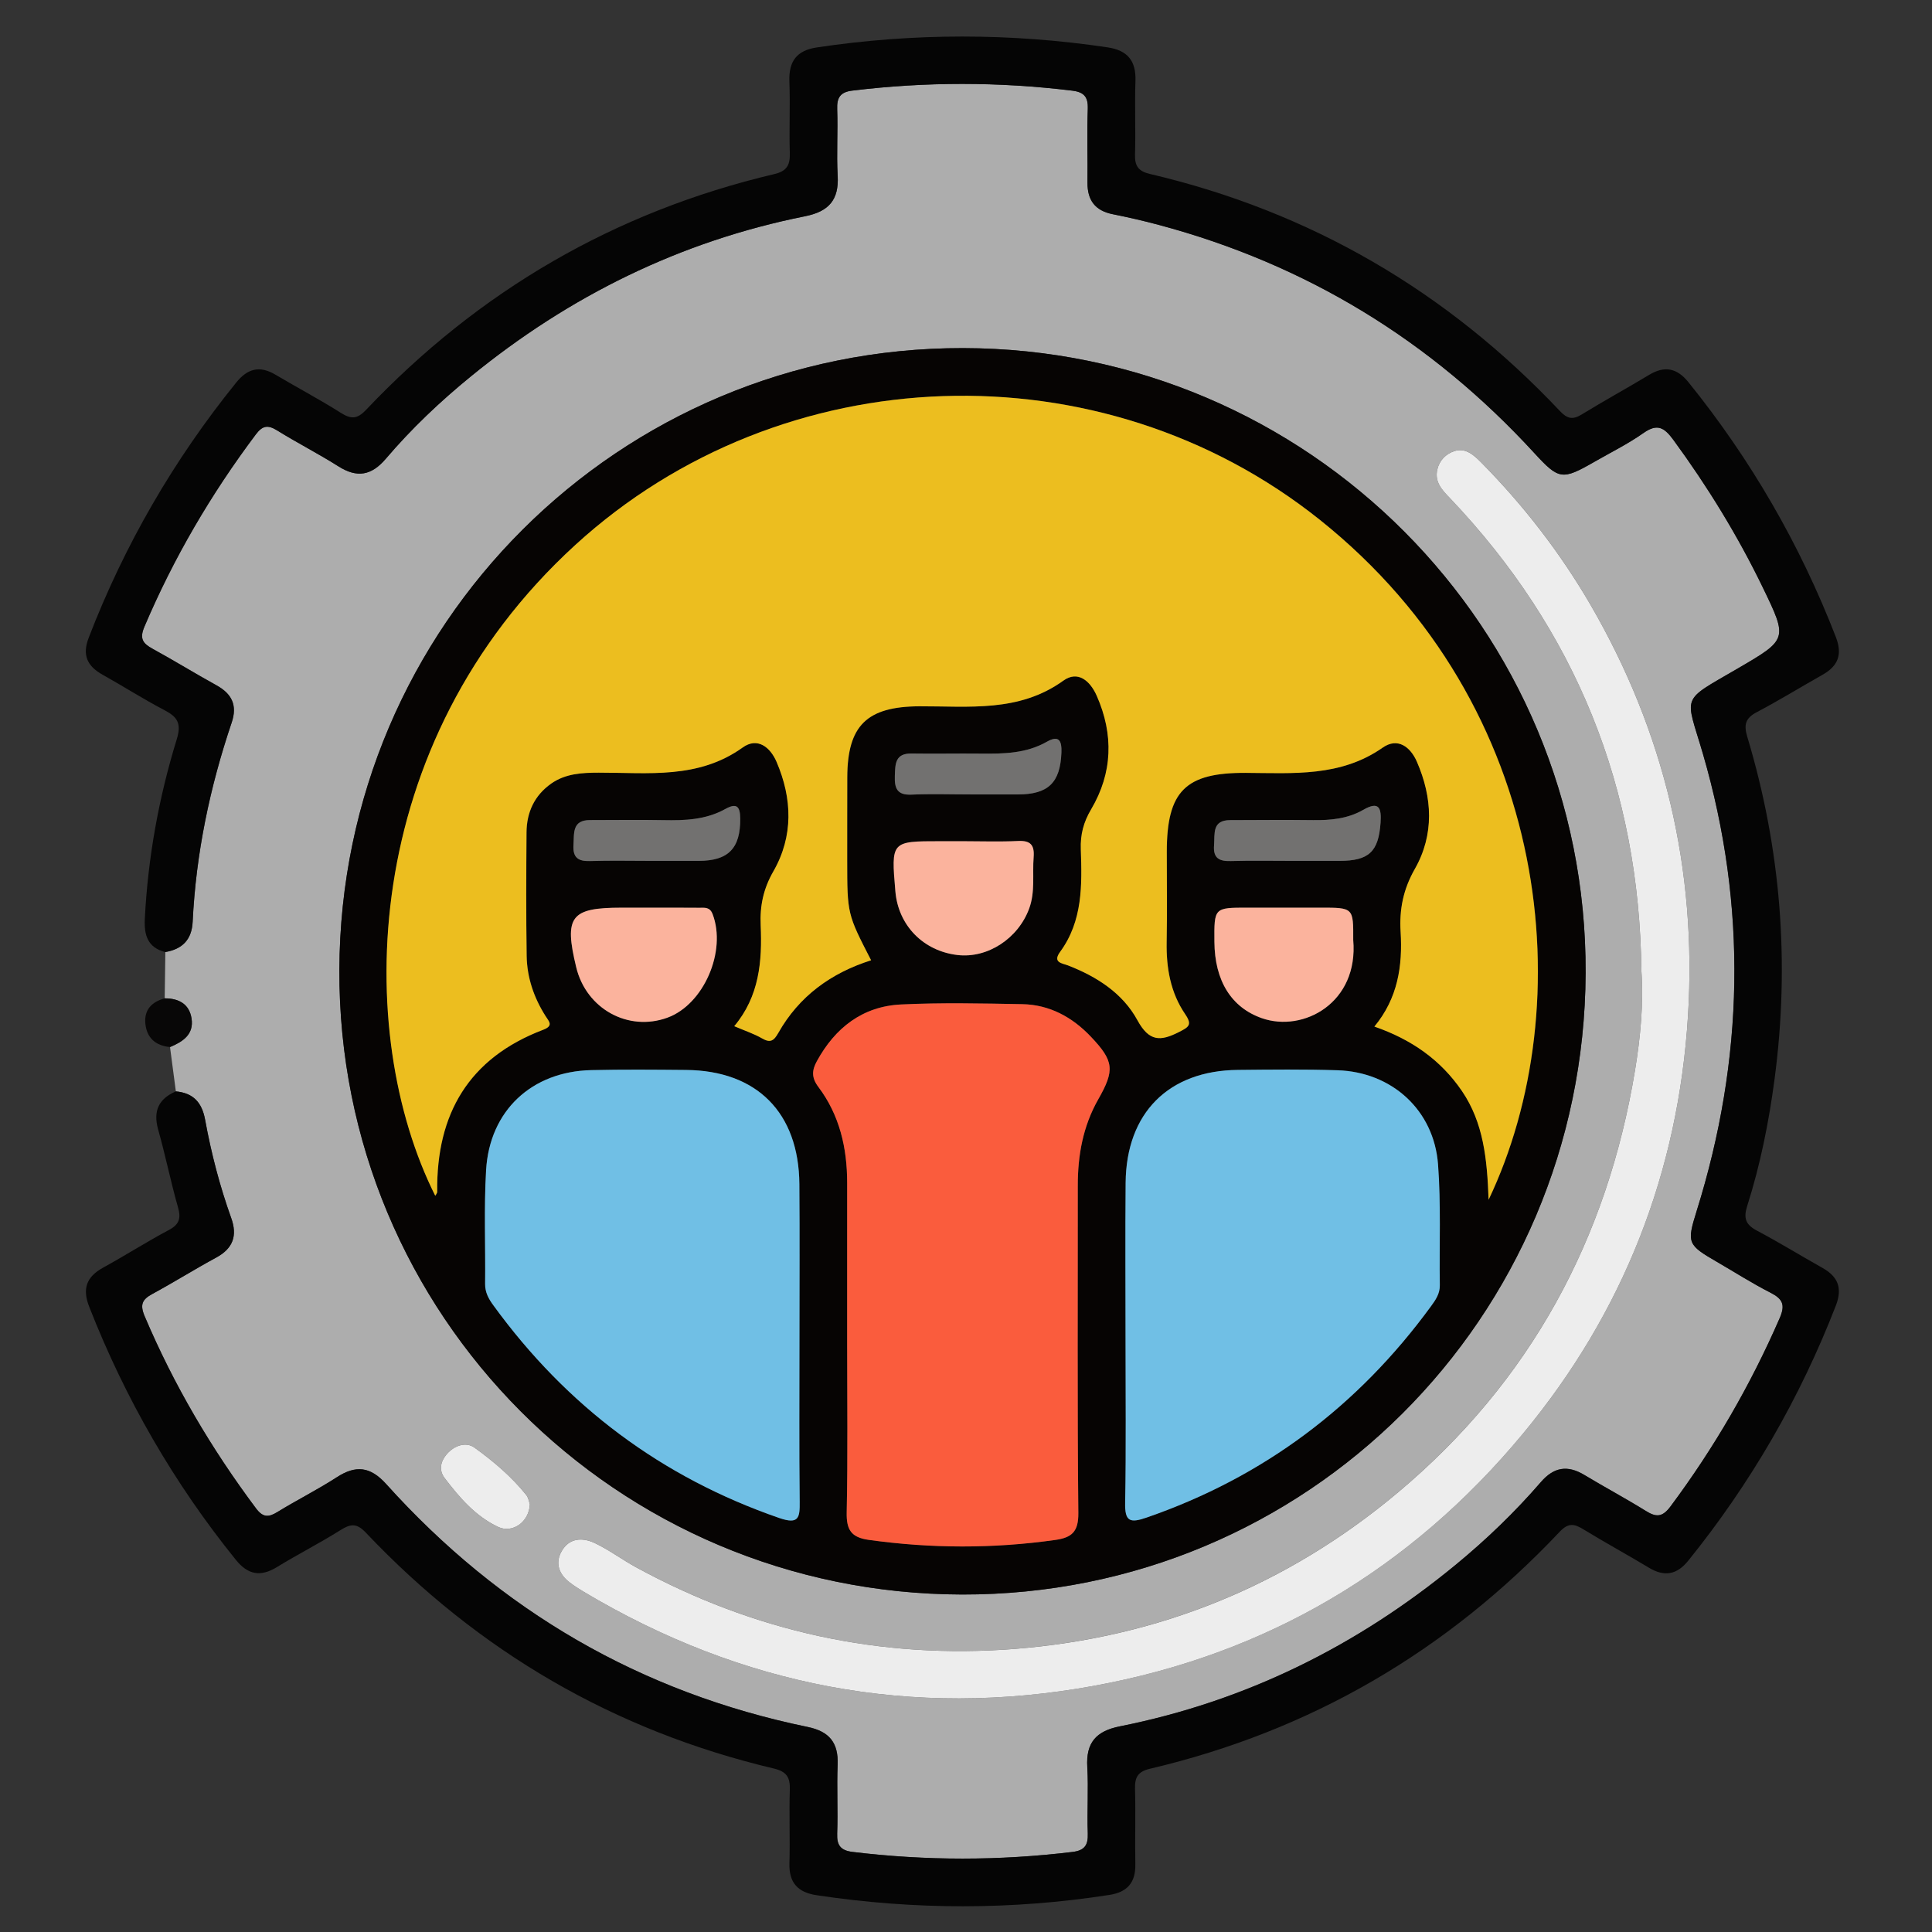
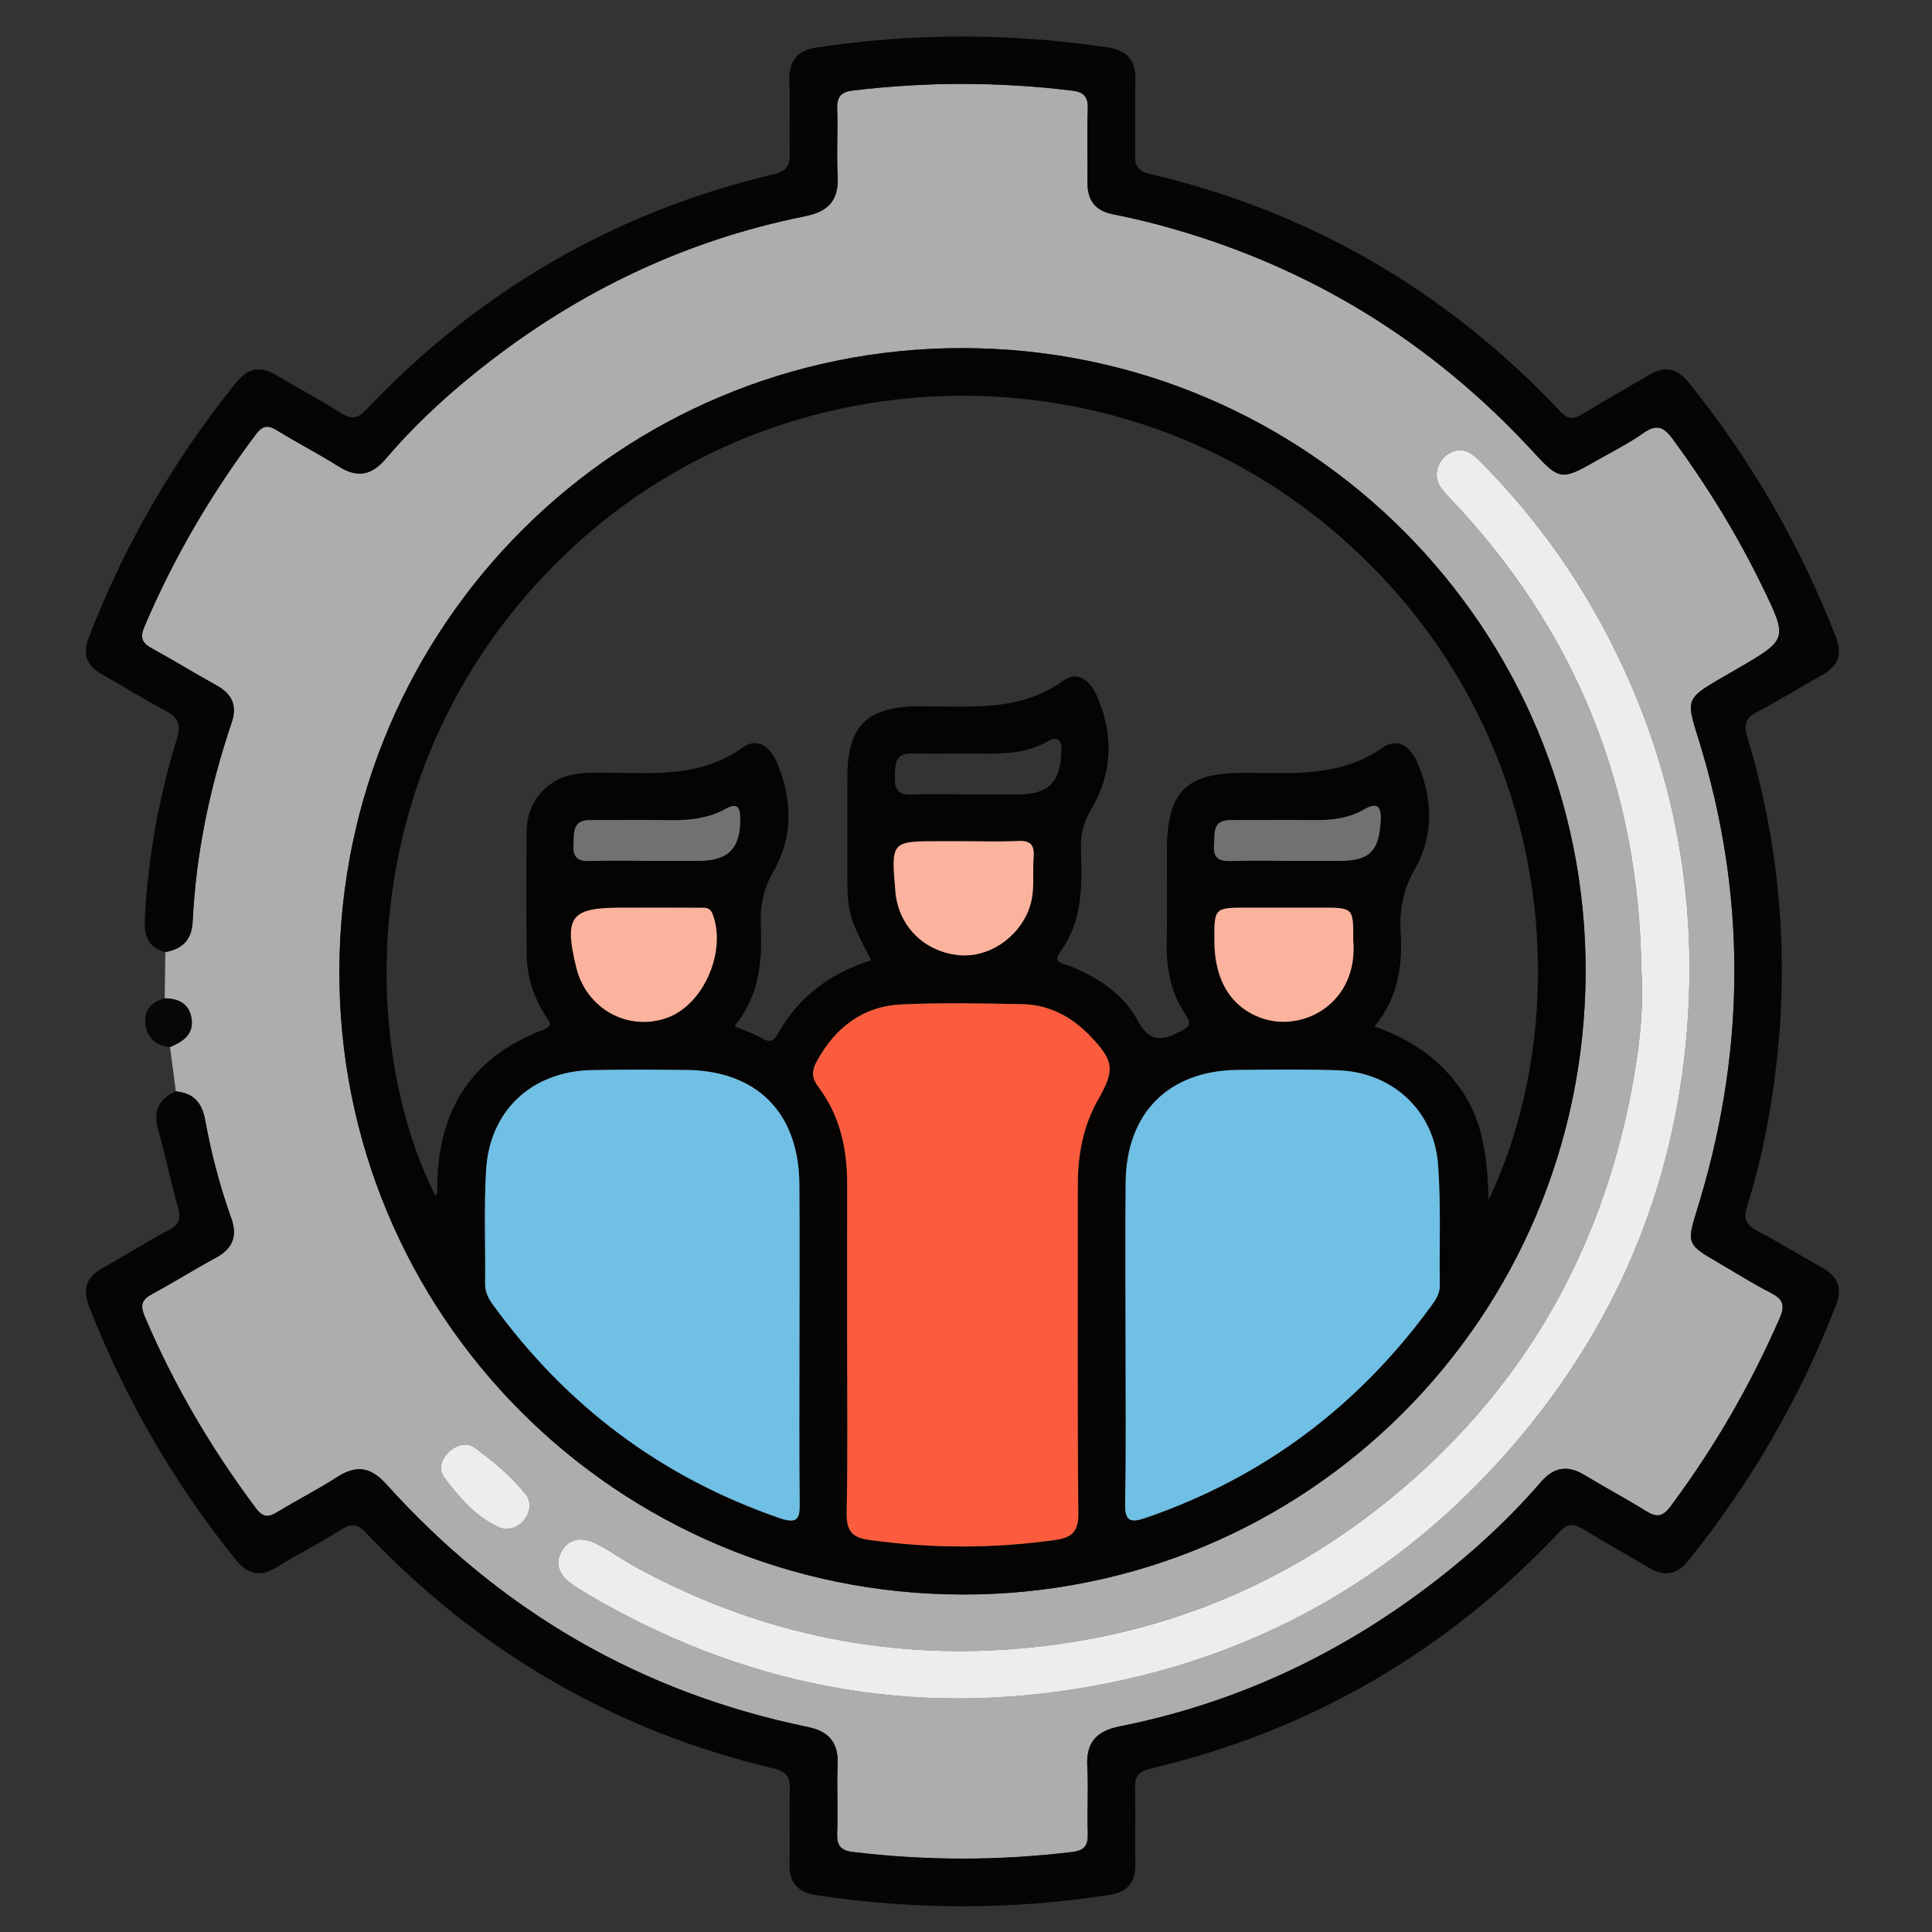
<svg xmlns="http://www.w3.org/2000/svg" version="1.1" id="Layer_1" x="0px" y="0px" width="85px" height="85px" viewBox="0 0 85 85" xml:space="preserve">
  <rect x="0" y="0" width="85" height="85" fill="#333333" stroke="none" />
  <g id="Layer_1_1_" display="none">
    <path display="inline" fill="#AB604B" d="M27.595,15.715V32.48H9.906V15.715c0-4.884,3.961-8.845,8.844-8.845   C23.602,6.87,27.595,10.805,27.595,15.715z" />
    <path display="inline" fill="#8B4F4F" d="M14.308,8.076c-2.629,1.533-4.401,4.376-4.401,7.639V32.48h4.401V8.076z" />
    <path display="inline" fill="#65B9FF" d="M51.619,24.02v6.113H29.776V24.02c0-2.837,2.304-5.142,5.142-5.142h11.566   C49.322,18.878,51.619,21.182,51.619,24.02z" />
    <path display="inline" fill="#3E7FFF" d="M34.917,18.876h1.393c-2.836,0-5.139,2.303-5.139,5.14v6.117h-1.394v-6.117   C29.778,21.179,32.081,18.876,34.917,18.876z" />
    <rect x="29.778" y="26.945" display="inline" fill="#FFAF93" width="4.372" height="3.188" />
    <rect x="29.778" y="26.945" display="inline" fill="#EE8778" width="1.393" height="3.188" />
    <rect x="47.25" y="27.942" display="inline" fill="#FFAF93" width="4.368" height="3.19" />
    <path display="inline" fill="#F44AAF" d="M33.148,37.414v8.063H4.339v-8.063c0-3.742,3.039-6.781,6.782-6.781h15.256   C30.119,30.633,33.148,33.672,33.148,37.414z" />
    <path display="inline" fill="#E2429A" d="M11.12,30.63h1.838c-3.742,0-6.778,3.038-6.778,6.779v8.067H4.341v-8.067   C4.341,33.668,7.379,30.63,11.12,30.63z" />
    <rect x="4.34" y="41.271" display="inline" fill="#FFAF93" width="5.767" height="4.206" />
    <rect x="4.34" y="41.271" display="inline" fill="#EE8778" width="1.839" height="4.206" />
    <rect x="27.387" y="41.269" display="inline" fill="#FFAF93" width="5.763" height="4.208" />
    <g display="inline">
      <path fill="#FFAF93" d="M43.545,17.228V19.5c0,2.513-3.059,3.793-4.843,2.008c-0.521-0.515-0.832-1.224-0.832-2.008v-2.272H43.545    z" />
-       <path fill="#FFAF93" d="M45.906,6.854v6.916c0,2.871-2.327,5.198-5.198,5.198l0,0c-2.871,0-5.199-2.327-5.199-5.198V6.854H45.906z    " />
      <path fill="#FFAF93" d="M45.904,6.852v6.916c0,0.164-0.006,0.328-0.023,0.486c-0.018,0.229-0.059,0.451-0.111,0.673    c-0.521,2.319-2.588,4.041-5.059,4.041c-2.872,0-5.2-2.325-5.2-5.2V6.852H45.904z" />
-       <path fill="#AB604B" d="M47.016,12.657V6.361c0,0,0.104-3.183-4.152-4.082c-4.975-1.052-5.344,1.21-5.344,1.21h-0.588    c-1.414,0-2.56,1.146-2.56,2.56v6.607h1.142v-3.51c0-1.185,0.96-2.145,2.145-2.145l0,0c0.096,0.071,1.065,1.418,3.03,1.418h4.48    c0.406,0,0.735,0.329,0.735,0.735v3.502L47.016,12.657L47.016,12.657z" />
      <path fill="#AB604B" d="M35.51,10.02v2.641h-1.142v-2.249C34.685,10.166,35.077,10.02,35.51,10.02z" />
      <path fill="#8B4F4F" d="M37.033,3.49H36.93c-1.414,0-2.56,1.146-2.56,2.56v6.607h1.142V9.146c0-0.966,0.643-1.771,1.521-2.04V3.49    L37.033,3.49z" />
      <path fill="#FFAF93" d="M47.734,12.433c0,1.02-0.816,1.836-1.836,1.836v-3.663C46.918,10.606,47.734,11.424,47.734,12.433z" />
      <path fill="#EE8778" d="M46.389,10.68c-0.156-0.043-0.318-0.074-0.49-0.074v3.663c0.172,0,0.334-0.03,0.49-0.073V10.68z     M39.584,21.489l0.022,0.021c0.415,0.415,0.947,0.703,1.554,0.785c-0.793,0.159-1.765-0.093-2.457-0.785    c-1.177-1.161-0.742-2.514-0.836-3.39c-1.542-1.015-2.354-2.657-2.354-4.352v0.503c-1.736,0-2.509-2.196-1.147-3.271    c0.318-0.251,0.711-0.392,1.147-0.392V9.15c0-0.962,0.629-1.776,1.51-2.05v6.668c0,2.632,1.942,4.777,4.411,5.137    c0.77-0.096,1.488-0.377,2.11-0.777v0.896c-1.051,0.557-2.234,0.764-3.124,0.695C39.481,19.675,38.926,20.822,39.584,21.489z" />
      <path fill="#EE8778" d="M41.119,13.069v0.742c0,0.252-0.204,0.456-0.456,0.456s-0.456-0.204-0.456-0.456v-0.742    c0-0.252,0.204-0.456,0.456-0.456C40.917,12.613,41.119,12.82,41.119,13.069z M39.079,15.438c0.163,0.749,0.828,1.309,1.625,1.309    s1.462-0.561,1.624-1.309H39.079z" />
      <path fill="#312E4B" d="M39.236,11.243c-0.244-1.121-1.852-1.122-2.096,0H39.236z M44.275,11.243    c-0.244-1.121-1.854-1.122-2.096,0H44.275z" />
    </g>
    <g display="inline">
      <path fill="#FFAF93" d="M22.132,27.657v2.702c0,1.867-1.519,3.378-3.371,3.378c-0.94,0-1.776-0.376-2.39-0.989    c-0.619-0.612-0.988-1.455-0.988-2.389v-2.702H22.132z" />
      <path fill="#FFAF93" d="M24.938,15.611v7.93c0,0.195-0.006,0.39-0.027,0.578c-0.021,0.271-0.069,0.536-0.133,0.801    c-1.059,4.717-6.949,6.436-10.391,2.994c-1.121-1.121-1.811-2.667-1.811-4.373v-7.93H24.938z" />
      <path fill="#FFAF93" d="M27.116,21.954c0,1.212-0.973,2.185-2.185,2.185v-4.357C26.144,19.781,27.116,20.754,27.116,21.954z" />
      <path fill="#EE8778" d="M25.515,19.869c-0.187-0.051-0.38-0.088-0.583-0.088v4.357c0.203,0,0.396-0.037,0.583-0.088V19.869z     M17.425,32.727l0.025,0.026c0.489,0.489,1.127,0.838,1.843,0.935c-0.175,0.034-0.349,0.052-0.532,0.052    c-0.943,0-1.782-0.384-2.385-0.986c-0.629-0.62-0.995-1.459-0.995-2.394v-1.642c-1.821-1.199-2.804-3.15-2.804-5.179l0.077,0.607    c-1.214,0-2.27-0.983-2.27-2.197c0-1.135,0.909-2.166,2.192-2.166v-4.175h1.799v7.931c0,3.167,2.337,5.694,5.249,6.113    c0.917-0.113,1.765-0.445,2.507-0.926v1.065c-1.235,0.66-2.644,0.911-3.712,0.829C17.302,30.569,16.639,31.932,17.425,32.727z" />
      <path fill="#EE8778" d="M19.246,23.41v0.883c0,0.301-0.242,0.543-0.542,0.543c-0.3,0-0.542-0.242-0.542-0.543V23.41    c0-0.3,0.242-0.542,0.542-0.542C19.007,22.868,19.246,23.114,19.246,23.41z M16.82,26.101c0.449,2.066,3.415,2.068,3.865,0H16.82z    " />
      <path fill="#312E4B" d="M17.007,21.444c-0.125-0.574-0.636-1.004-1.246-1.004c-0.612,0-1.122,0.43-1.247,1.004H17.007z M23,21.444    c-0.125-0.574-0.635-1.004-1.246-1.004c-0.611,0-1.121,0.43-1.246,1.004H23z" />
      <path fill="#AB604B" d="M25.346,15.129L25.346,15.129c0,2.035-1.65,3.685-3.686,3.685h-6.113c-2.035,0-3.686-1.649-3.686-3.685    l0,0" />
      <path fill="#8B4F4F" d="M14.287,15.129h-2.426c0,1.59,1.014,2.934,2.426,3.449V15.129z" />
    </g>
  </g>
  <g id="Layer_2" display="none">
    <path display="inline" fill="#E83D62" d="M82.23,70.102v12.896H48.127V70.102c0-4.433,3.598-8.025,8.027-8.025h18.061   C78.646,62.072,82.23,65.669,82.23,70.102L82.23,70.102z" />
    <path display="inline" fill="#CE2955" d="M56.152,62.07h2.177c-4.433,0.002-8.022,3.594-8.026,8.021v12.902H48.13v-12.9   C48.131,65.664,51.723,62.072,56.152,62.07L56.152,62.07z" />
    <path display="inline" fill="#FFAF93" d="M48.13,74.667h6.825v8.33H48.13V74.667z" />
    <path display="inline" fill="#FFAF93" d="M73.701,72.107h5.682v6.938h-5.682V72.107z M68.881,59.473v2.955   c0,3.271-3.979,4.934-6.299,2.612c-0.695-0.688-1.086-1.632-1.08-2.612v-2.955H68.881z" />
    <path display="inline" fill="#FFAF93" d="M73.313,43.298v10.798c0.049,4.483-3.545,8.157-8.024,8.206   c-4.479,0.052-8.157-3.544-8.206-8.026c-0.001-0.06-0.001-0.116,0-0.18V43.299L73.313,43.298L73.313,43.298z" />
    <path display="inline" fill="#FFAF93" d="M73.309,43.294v10.799c0,0.255-0.011,0.511-0.037,0.759   c-0.026,0.354-0.088,0.707-0.174,1.051c-0.832,3.691-4.113,6.313-7.896,6.313c-4.481,0.001-8.116-3.632-8.119-8.111   c0,0,0-0.002,0-0.006V43.297L73.309,43.294L73.309,43.294z" />
    <path display="inline" fill="#AB604B" d="M75.041,52.359v-9.833c0,0,0.163-4.969-6.48-6.374c-7.768-1.643-8.347,1.89-8.347,1.89   h-0.917c-2.208,0-3.997,1.791-3.997,3.997v10.314h1.783v-5.479c0-1.853,1.499-3.351,3.349-3.351   c0.104,0.074,1.699,2.217,4.729,2.217h6.995c0.635,0,1.148,0.514,1.148,1.146v5.47h1.733L75.041,52.359L75.041,52.359z" />
    <path display="inline" fill="#AB604B" d="M57.079,48.24v4.123h-1.782v-3.51C55.807,48.455,56.436,48.239,57.079,48.24z" />
    <path display="inline" fill="#8B4F4F" d="M59.457,38.045h-0.16c-2.207,0-3.997,1.79-3.997,3.997v10.317h1.783v-5.482   c0-1.508,1.003-2.766,2.374-3.186V38.045z" />
    <path display="inline" fill="#FFAF93" d="M76.166,52.009c0.006,1.578-1.27,2.863-2.848,2.868c-0.006,0-0.012,0-0.021,0v-5.719   c1.576-0.008,2.86,1.266,2.866,2.842C76.166,52.003,76.166,52.006,76.166,52.009z" />
    <path display="inline" fill="#EE8778" d="M74.063,49.271c-0.246-0.071-0.504-0.111-0.764-0.113v5.719   c0.266,0,0.52-0.047,0.764-0.115V49.271z M63.441,66.146l0.033,0.035c0.648,0.666,1.506,1.096,2.428,1.226   c-1.238,0.25-2.758-0.146-3.836-1.226c-0.842-0.828-1.313-1.966-1.31-3.146v-2.146c-2.301-1.496-3.684-4.056-3.676-6.798v0.785   c-1.586,0.004-2.873-1.276-2.878-2.86c0-0.008,0-0.012,0-0.017c0-0.899,0.427-1.71,1.086-2.229c0.512-0.4,1.145-0.619,1.792-0.61   v-2.276c0-1.503,0.979-2.771,2.354-3.199v10.412c0,4.103,3.023,7.459,6.892,8.021c1.175-0.152,2.3-0.567,3.293-1.212V62.3   c-1.642,0.87-3.483,1.193-4.877,1.087c-1.47-0.068-2.335,1.721-1.308,2.764v-0.004H63.441L63.441,66.146z" />
    <path display="inline" fill="#EE8778" d="M65.838,53.003v1.158c0,0.396-0.32,0.713-0.714,0.713s-0.712-0.317-0.712-0.713v-1.158   c0-0.394,0.318-0.713,0.712-0.713S65.838,52.609,65.838,53.003z M62.65,56.701c0.31,1.4,1.695,2.287,3.096,1.979   c0.988-0.218,1.762-0.99,1.979-1.979H62.65z" />
-     <path display="inline" fill="#312E4B" d="M62.896,50.148c-0.199-0.901-1.098-1.478-1.998-1.274   c-0.637,0.142-1.135,0.638-1.275,1.274H62.896z M70.764,50.148c-0.199-0.901-1.093-1.478-1.996-1.274   c-0.638,0.142-1.135,0.638-1.271,1.274H70.764z" />
  </g>
  <path fill-rule="evenodd" clip-rule="evenodd" fill="#ADADAD" d="M7.737,48.016c-0.085-0.65-0.171-1.301-0.257-1.95  c0.563-0.234,1.058-0.555,0.947-1.259c-0.1-0.638-0.566-0.884-1.181-0.884c0.01-0.679,0.02-1.359,0.029-2.038  c0.749-0.128,1.164-0.544,1.203-1.33c0.146-3.005,0.755-5.921,1.717-8.767c0.257-0.758,0.009-1.265-0.672-1.64  c-0.943-0.52-1.86-1.087-2.805-1.604c-0.433-0.236-0.587-0.445-0.362-0.974c1.285-3.024,2.929-5.832,4.9-8.457  c0.295-0.394,0.531-0.43,0.938-0.178c0.886,0.549,1.817,1.024,2.698,1.581c0.823,0.521,1.455,0.405,2.087-0.337  c1.129-1.326,2.394-2.523,3.745-3.625c4.33-3.534,9.206-5.942,14.697-7.041c1.046-0.209,1.495-0.719,1.435-1.785  c-0.055-0.971,0.014-1.948-0.021-2.921c-0.02-0.512,0.133-0.758,0.664-0.822c3.228-0.394,6.452-0.392,9.679,0.002  c0.517,0.063,0.701,0.275,0.682,0.804c-0.038,1.077-0.001,2.157-0.013,3.235c-0.009,0.775,0.331,1.241,1.109,1.396  c0.681,0.135,1.357,0.291,2.028,0.471c6.483,1.733,11.983,5.092,16.52,10.036c1.085,1.182,1.225,1.203,2.646,0.387  c0.723-0.416,1.478-0.787,2.155-1.265c0.613-0.432,0.916-0.246,1.316,0.297c1.504,2.053,2.829,4.21,3.938,6.5  c1.102,2.276,1.095,2.28-1.11,3.565c-2.551,1.486-2.295,1.112-1.526,3.749c1.963,6.735,1.812,13.449-0.28,20.13  c-0.435,1.392-0.396,1.475,0.898,2.224c0.781,0.453,1.545,0.941,2.349,1.352c0.535,0.274,0.672,0.526,0.409,1.127  c-1.284,2.946-2.879,5.701-4.799,8.277c-0.361,0.485-0.632,0.486-1.091,0.2c-0.887-0.55-1.806-1.041-2.699-1.579  c-0.744-0.448-1.345-0.354-1.923,0.319c-1.139,1.316-2.395,2.523-3.74,3.631c-4.345,3.575-9.246,6.006-14.777,7.108  c-1.049,0.208-1.493,0.722-1.432,1.786c0.057,0.972-0.014,1.95,0.022,2.924c0.019,0.512-0.137,0.75-0.669,0.815  c-3.228,0.391-6.452,0.391-9.679,0c-0.52-0.063-0.697-0.282-0.678-0.807c0.038-1.008-0.021-2.021,0.02-3.027  c0.039-0.964-0.358-1.466-1.317-1.664c-7.357-1.517-13.529-5.113-18.545-10.687c-0.696-0.772-1.333-0.844-2.176-0.297  c-0.844,0.546-1.75,0.999-2.608,1.526c-0.393,0.242-0.638,0.247-0.942-0.158c-1.967-2.629-3.619-5.432-4.901-8.457  c-0.218-0.517-0.104-0.739,0.343-0.98c0.947-0.513,1.86-1.087,2.807-1.599c0.741-0.402,0.938-0.962,0.659-1.739  c-0.505-1.408-0.881-2.854-1.148-4.323C8.883,48.495,8.5,48.089,7.737,48.016z M42.366,15.315  c-15.127-0.021-27.377,12.191-27.436,27.35c-0.057,15.174,12.186,27.456,27.398,27.487C57.47,70.184,69.693,58,69.761,42.812  C69.828,27.658,57.552,15.337,42.366,15.315z M72.215,42.712c0.102,1.475-0.045,2.936-0.28,4.37  c-1.226,7.44-4.607,13.689-10.419,18.568c-4.892,4.105-10.553,6.396-16.883,6.895c-5.882,0.463-11.465-0.761-16.666-3.602  c-0.609-0.333-1.172-0.757-1.796-1.054c-0.539-0.257-1.129-0.235-1.463,0.359c-0.296,0.526-0.116,1.012,0.36,1.374  c0.192,0.146,0.397,0.279,0.605,0.403c6.961,4.155,14.451,5.599,22.422,4.15c7.635-1.389,13.959-5.131,18.915-11.108  c4.415-5.328,6.83-11.496,7.255-18.382c0.396-6.433-1.043-12.488-4.29-18.078c-1.332-2.292-2.945-4.377-4.812-6.264  c-0.322-0.325-0.681-0.658-1.18-0.496c-0.366,0.12-0.652,0.399-0.747,0.808c-0.128,0.558,0.213,0.902,0.56,1.265  C69.339,27.745,72.123,34.688,72.215,42.712z M23.31,66.178c-0.033-0.089-0.055-0.278-0.157-0.404  c-0.65-0.813-1.444-1.484-2.279-2.085c-0.376-0.27-0.891-0.092-1.218,0.288c-0.268,0.313-0.363,0.697-0.093,1.053  c0.652,0.856,1.355,1.678,2.35,2.147C22.548,67.477,23.283,66.959,23.31,66.178z" />
  <path fill-rule="evenodd" clip-rule="evenodd" fill="#050505" d="M7.737,48.016c0.763,0.073,1.146,0.479,1.286,1.25  c0.268,1.469,0.644,2.915,1.148,4.323c0.279,0.777,0.082,1.337-0.659,1.739c-0.947,0.512-1.86,1.086-2.807,1.599  c-0.446,0.241-0.561,0.464-0.343,0.98c1.282,3.025,2.934,5.828,4.901,8.457c0.304,0.405,0.549,0.4,0.942,0.158  c0.858-0.527,1.764-0.98,2.608-1.526c0.843-0.547,1.48-0.476,2.176,0.297c5.016,5.573,11.188,9.17,18.545,10.687  c0.959,0.198,1.356,0.7,1.317,1.664c-0.042,1.007,0.018,2.02-0.02,3.027c-0.02,0.524,0.158,0.743,0.678,0.807  c3.228,0.391,6.452,0.391,9.679,0c0.532-0.065,0.688-0.304,0.669-0.815c-0.036-0.974,0.034-1.952-0.022-2.924  c-0.062-1.064,0.383-1.578,1.432-1.786c5.531-1.103,10.433-3.533,14.777-7.108c1.346-1.107,2.602-2.314,3.74-3.631  c0.578-0.673,1.179-0.768,1.923-0.319c0.894,0.538,1.813,1.029,2.699,1.579c0.459,0.286,0.729,0.285,1.091-0.2  c1.92-2.576,3.515-5.331,4.799-8.277c0.263-0.601,0.126-0.853-0.409-1.127c-0.804-0.41-1.567-0.898-2.349-1.352  c-1.294-0.749-1.333-0.832-0.898-2.224c2.092-6.682,2.243-13.395,0.28-20.13c-0.769-2.637-1.024-2.262,1.526-3.749  c2.205-1.285,2.212-1.289,1.11-3.565c-1.108-2.289-2.434-4.447-3.938-6.5c-0.4-0.543-0.703-0.729-1.316-0.297  c-0.678,0.479-1.433,0.85-2.155,1.265c-1.421,0.815-1.561,0.794-2.646-0.387c-4.536-4.944-10.036-8.302-16.52-10.036  c-0.671-0.18-1.348-0.335-2.028-0.471c-0.778-0.155-1.118-0.621-1.109-1.396c0.012-1.079-0.025-2.158,0.013-3.235  c0.02-0.529-0.165-0.741-0.682-0.804c-3.228-0.394-6.451-0.396-9.679-0.002c-0.531,0.064-0.684,0.31-0.664,0.822  c0.036,0.973-0.034,1.95,0.021,2.921c0.06,1.066-0.389,1.576-1.435,1.785c-5.492,1.099-10.368,3.507-14.697,7.041  c-1.351,1.101-2.615,2.298-3.745,3.625c-0.632,0.743-1.264,0.858-2.087,0.337c-0.881-0.557-1.812-1.032-2.698-1.581  c-0.407-0.252-0.642-0.216-0.938,0.178c-1.971,2.625-3.615,5.433-4.9,8.457c-0.225,0.528-0.071,0.737,0.362,0.974  c0.945,0.517,1.862,1.084,2.805,1.604c0.682,0.375,0.929,0.881,0.672,1.64c-0.962,2.845-1.572,5.762-1.717,8.767  c-0.039,0.786-0.454,1.202-1.203,1.33c-0.783-0.197-0.938-0.757-0.9-1.475c0.139-2.688,0.613-5.318,1.403-7.881  c0.218-0.707,0.034-0.987-0.544-1.29c-0.922-0.481-1.801-1.045-2.711-1.553c-0.678-0.378-0.915-0.858-0.617-1.632  c1.574-4.084,3.739-7.821,6.488-11.224c0.494-0.613,1.03-0.762,1.722-0.351c0.955,0.567,1.939,1.086,2.877,1.679  c0.457,0.289,0.721,0.287,1.119-0.132c4.957-5.23,10.936-8.713,17.958-10.369c0.577-0.136,0.697-0.42,0.681-0.946  c-0.031-1.042,0.021-2.089-0.018-3.131c-0.032-0.882,0.317-1.363,1.21-1.496c4.263-0.638,8.523-0.637,12.788-0.003  c0.881,0.131,1.258,0.591,1.227,1.482c-0.038,1.078,0.014,2.158-0.019,3.236c-0.015,0.507,0.154,0.736,0.664,0.854  c7.061,1.658,13.063,5.162,18.033,10.432c0.326,0.345,0.563,0.389,0.958,0.146c0.976-0.599,1.981-1.148,2.963-1.74  c0.686-0.414,1.229-0.298,1.727,0.318c2.749,3.404,4.912,7.143,6.492,11.224c0.294,0.762,0.095,1.266-0.587,1.651  c-0.968,0.546-1.914,1.129-2.896,1.647c-0.498,0.263-0.577,0.548-0.418,1.079c1.483,4.931,1.878,9.951,1.202,15.06  c-0.252,1.899-0.626,3.768-1.206,5.592c-0.169,0.532-0.066,0.817,0.427,1.077c0.981,0.52,1.929,1.104,2.896,1.647  c0.685,0.387,0.872,0.897,0.579,1.653c-1.582,4.08-3.746,7.818-6.494,11.223c-0.498,0.617-1.047,0.721-1.73,0.309  c-0.95-0.573-1.929-1.104-2.875-1.684c-0.402-0.247-0.664-0.307-1.047,0.098c-4.971,5.271-10.977,8.773-18.037,10.432  c-0.51,0.12-0.664,0.364-0.651,0.865c0.031,1.114-0.007,2.228,0.014,3.34c0.015,0.803-0.355,1.222-1.137,1.344  c-4.297,0.669-8.591,0.661-12.888,0.013c-0.825-0.125-1.218-0.549-1.193-1.403c0.031-1.078-0.018-2.158,0.017-3.236  c0.017-0.539-0.133-0.798-0.699-0.933c-7.02-1.662-12.998-5.146-17.953-10.377c-0.408-0.433-0.676-0.392-1.123-0.11  c-0.911,0.572-1.873,1.062-2.79,1.623c-0.721,0.442-1.273,0.342-1.807-0.318c-2.727-3.376-4.866-7.089-6.45-11.129  c-0.312-0.795-0.13-1.319,0.608-1.726c0.974-0.534,1.912-1.134,2.891-1.655c0.458-0.244,0.545-0.508,0.406-0.997  c-0.323-1.133-0.553-2.292-0.875-3.428C6.73,48.874,6.981,48.344,7.737,48.016z" />
  <path fill-rule="evenodd" clip-rule="evenodd" fill="#080707" d="M7.246,43.923c0.615,0,1.082,0.246,1.181,0.884  c0.111,0.704-0.383,1.024-0.947,1.259c-0.628-0.059-1.019-0.395-1.084-1.023C6.333,44.431,6.674,44.077,7.246,43.923z" />
  <path fill-rule="evenodd" clip-rule="evenodd" fill="#060403" d="M42.366,15.315c15.186,0.022,27.462,12.343,27.395,27.497  C69.693,58,57.47,70.184,42.329,70.152c-15.212-0.031-27.456-12.313-27.398-27.487C14.989,27.506,27.239,15.293,42.366,15.315z   M38.325,42.248c-1.049-2.038-1.049-2.038-1.048-4.397c0.001-1.218-0.001-2.436,0.003-3.654c0.008-2.281,0.861-3.113,3.173-3.124  c2.172-0.009,4.38,0.279,6.333-1.128c0.633-0.456,1.173-0.004,1.469,0.664c0.754,1.708,0.7,3.396-0.245,4.996  c-0.34,0.572-0.479,1.119-0.455,1.762c0.055,1.571,0.087,3.147-0.909,4.508c-0.351,0.479,0.098,0.502,0.345,0.598  c1.269,0.492,2.407,1.223,3.053,2.408c0.515,0.948,1.011,0.94,1.833,0.521c0.436-0.221,0.587-0.317,0.27-0.783  c-0.648-0.949-0.837-2.038-0.815-3.178c0.025-1.322,0.006-2.644,0.006-3.966c0-2.665,0.813-3.488,3.479-3.473  c2.079,0.011,4.166,0.188,6.021-1.112c0.656-0.459,1.214-0.037,1.501,0.617c0.689,1.58,0.772,3.209-0.088,4.721  c-0.511,0.898-0.687,1.78-0.626,2.77c0.091,1.494-0.121,2.917-1.154,4.166c1.625,0.563,2.909,1.457,3.85,2.832  c0.951,1.396,1.11,2.993,1.175,4.787c4.056-8.516,2.875-21.69-7.425-29.914c-9.617-7.678-23.664-7.204-32.754,1.104  c-9.568,8.744-9.742,21.503-6.163,28.637c0.03-0.059,0.085-0.117,0.085-0.174c-0.045-3.426,1.389-5.889,4.664-7.132  c0.464-0.178,0.255-0.361,0.104-0.599c-0.515-0.81-0.819-1.697-0.833-2.654c-0.027-1.809-0.019-3.618-0.006-5.427  c0.005-0.886,0.348-1.628,1.082-2.148c0.627-0.443,1.354-0.482,2.096-0.483c2.171-0.004,4.38,0.294,6.333-1.108  c0.65-0.466,1.212-0.015,1.491,0.635c0.693,1.619,0.745,3.268-0.142,4.816c-0.439,0.767-0.596,1.519-0.558,2.371  c0.071,1.583-0.06,3.127-1.163,4.44c0.466,0.2,0.867,0.331,1.224,0.537c0.372,0.216,0.522,0.099,0.715-0.241  C35.158,43.824,36.566,42.806,38.325,42.248z M37.271,59.128c0,2.471,0.031,4.939-0.019,7.408c-0.016,0.764,0.191,1.103,0.973,1.212  c2.739,0.382,5.47,0.39,8.207,0.002c0.73-0.103,1.019-0.366,1.011-1.183c-0.048-4.797-0.021-9.596-0.024-14.396  c-0.003-1.343,0.229-2.623,0.901-3.807c0.73-1.282,0.692-1.684-0.323-2.752c-0.818-0.863-1.82-1.413-3.027-1.434  c-1.773-0.032-3.551-0.072-5.319,0.013c-1.698,0.08-2.909,1.023-3.714,2.5c-0.212,0.39-0.244,0.713,0.068,1.128  c0.932,1.237,1.267,2.681,1.267,4.215C37.27,54.399,37.271,56.765,37.271,59.128z M35.173,58.979c0-2.293,0.014-4.587-0.003-6.882  c-0.023-3.143-1.871-4.998-4.985-5.024c-1.391-0.013-2.782-0.025-4.172,0.007c-2.619,0.06-4.471,1.782-4.626,4.399  c-0.099,1.662-0.024,3.335-0.043,5.003c-0.005,0.377,0.157,0.665,0.364,0.947c3.219,4.431,7.393,7.566,12.583,9.358  c0.859,0.295,0.901-0.023,0.893-0.718C35.157,63.706,35.174,61.343,35.173,58.979z M49.518,58.919c0,2.398,0.029,4.798-0.016,7.194  c-0.018,0.826,0.21,0.906,0.938,0.655c5.153-1.781,9.302-4.9,12.51-9.289c0.204-0.28,0.402-0.557,0.396-0.939  c-0.026-1.771,0.055-3.55-0.078-5.313c-0.18-2.388-2.034-4.067-4.428-4.141c-1.458-0.046-2.919-0.029-4.379-0.015  c-3.052,0.029-4.911,1.895-4.938,4.966C49.502,54.331,49.519,56.627,49.518,58.919z M28.276,39.933c-0.312,0-0.624,0-0.935,0  c-2.236,0-2.53,0.389-1.989,2.626c0.442,1.827,2.286,2.843,4.013,2.213c1.6-0.583,2.608-2.925,1.987-4.555  c-0.125-0.327-0.357-0.278-0.583-0.28C29.938,39.929,29.106,39.935,28.276,39.933z M42.396,37.01c-0.347,0-0.692,0-1.039,0  c-2.154,0-2.154,0-1.965,2.208c0.128,1.498,1.226,2.622,2.732,2.799c1.329,0.156,2.672-0.729,3.155-2.046  c0.272-0.742,0.137-1.506,0.196-2.26c0.042-0.538-0.14-0.74-0.692-0.711C43.99,37.04,43.193,37.01,42.396,37.01z M59.536,41.353  c0.008-1.42,0.008-1.42-1.433-1.42c-1.073,0-2.148,0-3.222,0c-1.465,0-1.465,0-1.453,1.501c0.012,1.726,0.751,2.893,2.085,3.361  C57.342,45.438,59.779,44.12,59.536,41.353z M56.86,37.874c0.693,0,1.385,0.001,2.078,0c1.291,0,1.712-0.406,1.8-1.677  c0.041-0.619-0.042-0.982-0.763-0.566c-0.683,0.393-1.437,0.462-2.211,0.451c-1.212-0.017-2.426-0.004-3.64,0  c-0.807,0.001-0.672,0.594-0.711,1.107c-0.045,0.575,0.232,0.708,0.742,0.693C55.057,37.856,55.958,37.874,56.86,37.874z   M28.659,37.874c0.693,0,1.385,0.001,2.078,0c1.314,0,1.841-0.556,1.83-1.86c-0.004-0.551-0.165-0.694-0.661-0.418  c-0.85,0.472-1.778,0.507-2.722,0.487c-1.073-0.021-2.147-0.001-3.22-0.003c-0.798-0.001-0.699,0.569-0.732,1.093  c-0.035,0.554,0.199,0.726,0.728,0.709C26.858,37.854,27.759,37.874,28.659,37.874z M42.706,34.951c0.694,0,1.388,0.001,2.083,0  c1.329-0.001,1.859-0.518,1.908-1.843c0.019-0.486-0.086-0.791-0.64-0.474c-0.919,0.523-1.919,0.533-2.933,0.522  c-1.008-0.011-2.015,0.012-3.021-0.004c-0.725-0.011-0.716,0.461-0.734,0.981c-0.019,0.538,0.091,0.856,0.732,0.827  C40.967,34.921,41.837,34.951,42.706,34.951z" />
  <path fill-rule="evenodd" clip-rule="evenodd" fill="#EDEDED" d="M72.215,42.712c-0.092-8.024-2.876-14.967-8.419-20.791  c-0.347-0.363-0.688-0.707-0.56-1.265c0.095-0.409,0.381-0.688,0.747-0.808c0.499-0.162,0.857,0.171,1.18,0.496  c1.866,1.887,3.479,3.972,4.812,6.264c3.247,5.59,4.687,11.645,4.29,18.078c-0.425,6.886-2.84,13.054-7.255,18.382  c-4.956,5.978-11.28,9.72-18.915,11.108c-7.971,1.448-15.461,0.005-22.422-4.15c-0.208-0.124-0.413-0.257-0.605-0.403  c-0.476-0.362-0.656-0.848-0.36-1.374c0.334-0.595,0.925-0.616,1.463-0.359c0.625,0.297,1.187,0.721,1.796,1.054  c5.2,2.841,10.783,4.064,16.666,3.602c6.33-0.498,11.991-2.789,16.883-6.895c5.812-4.879,9.193-11.128,10.419-18.568  C72.17,45.647,72.316,44.187,72.215,42.712z" />
  <path fill-rule="evenodd" clip-rule="evenodd" fill="#EDEDED" d="M23.31,66.178c-0.027,0.781-0.762,1.299-1.397,0.999  c-0.995-0.47-1.698-1.291-2.35-2.147c-0.27-0.355-0.175-0.74,0.093-1.053c0.327-0.38,0.842-0.558,1.218-0.288  c0.834,0.601,1.628,1.272,2.279,2.085C23.254,65.899,23.277,66.089,23.31,66.178z" />
-   <path fill-rule="evenodd" clip-rule="evenodd" fill="#ECBE1F" d="M38.325,42.248c-1.759,0.558-3.167,1.576-4.083,3.196  c-0.193,0.34-0.344,0.457-0.715,0.241c-0.357-0.206-0.758-0.337-1.224-0.537c1.103-1.313,1.234-2.857,1.163-4.44  c-0.039-0.852,0.118-1.604,0.558-2.371c0.887-1.548,0.835-3.197,0.142-4.816c-0.279-0.65-0.841-1.101-1.491-0.635  c-1.953,1.403-4.162,1.104-6.333,1.108c-0.741,0.001-1.469,0.04-2.096,0.483c-0.734,0.52-1.077,1.262-1.082,2.148  c-0.013,1.809-0.021,3.618,0.006,5.427c0.015,0.957,0.319,1.844,0.833,2.654c0.151,0.237,0.36,0.421-0.104,0.599  c-3.275,1.243-4.708,3.706-4.664,7.132c0,0.057-0.055,0.115-0.086,0.172c-3.578-7.132-3.404-19.891,6.164-28.635  c9.09-8.308,23.137-8.782,32.754-1.104c10.3,8.224,11.48,21.398,7.425,29.914c-0.064-1.794-0.224-3.391-1.175-4.787  c-0.94-1.375-2.225-2.269-3.85-2.832c1.033-1.248,1.245-2.671,1.154-4.166c-0.061-0.99,0.115-1.871,0.626-2.77  c0.86-1.511,0.777-3.141,0.088-4.721c-0.287-0.654-0.845-1.076-1.501-0.617c-1.854,1.299-3.941,1.123-6.021,1.112  c-2.665-0.016-3.479,0.808-3.479,3.473c0,1.322,0.02,2.644-0.006,3.966c-0.021,1.14,0.167,2.229,0.815,3.178  c0.317,0.466,0.166,0.563-0.27,0.783c-0.822,0.419-1.318,0.427-1.833-0.521c-0.646-1.185-1.784-1.916-3.053-2.408  c-0.247-0.096-0.695-0.12-0.345-0.598c0.996-1.36,0.964-2.937,0.909-4.508c-0.023-0.643,0.115-1.19,0.455-1.762  c0.945-1.6,0.999-3.288,0.245-4.996c-0.296-0.668-0.836-1.12-1.469-0.664c-1.953,1.407-4.161,1.119-6.333,1.128  c-2.312,0.011-3.165,0.843-3.173,3.124c-0.005,1.218-0.002,2.436-0.003,3.654C37.276,40.21,37.276,40.21,38.325,42.248z" />
  <path fill-rule="evenodd" clip-rule="evenodd" fill="#FA5C3D" d="M37.271,59.128c0-2.363-0.001-4.729,0-7.093  c0-1.534-0.335-2.978-1.267-4.215c-0.312-0.415-0.281-0.738-0.068-1.128c0.806-1.477,2.016-2.42,3.714-2.5  c1.769-0.085,3.546-0.045,5.319-0.013c1.207,0.021,2.209,0.57,3.027,1.434c1.016,1.068,1.054,1.47,0.323,2.752  c-0.673,1.184-0.904,2.464-0.901,3.807c0.004,4.8-0.023,9.599,0.024,14.396c0.008,0.816-0.28,1.08-1.011,1.183  c-2.737,0.388-5.468,0.38-8.207-0.002c-0.782-0.109-0.989-0.448-0.973-1.212C37.303,64.067,37.271,61.599,37.271,59.128z" />
  <path fill-rule="evenodd" clip-rule="evenodd" fill="#70BFE5" d="M35.173,58.979c0,2.364-0.016,4.728,0.01,7.091  c0.008,0.694-0.034,1.013-0.893,0.718c-5.19-1.792-9.363-4.928-12.583-9.358c-0.208-0.282-0.369-0.57-0.364-0.947  c0.019-1.668-0.055-3.341,0.043-5.003c0.155-2.617,2.007-4.34,4.626-4.399c1.39-0.032,2.781-0.02,4.172-0.007  c3.115,0.026,4.962,1.882,4.985,5.024C35.187,54.392,35.173,56.686,35.173,58.979z" />
  <path fill-rule="evenodd" clip-rule="evenodd" fill="#70BFE5" d="M49.519,58.919c0-2.292-0.017-4.588,0.004-6.881  c0.027-3.071,1.887-4.937,4.938-4.966c1.46-0.015,2.921-0.031,4.379,0.015c2.394,0.073,4.248,1.753,4.428,4.141  c0.133,1.763,0.052,3.542,0.078,5.313c0.007,0.383-0.191,0.659-0.396,0.939c-3.208,4.389-7.356,7.508-12.51,9.289  c-0.729,0.251-0.956,0.171-0.938-0.655C49.547,63.717,49.518,61.317,49.519,58.919z" />
  <path fill-rule="evenodd" clip-rule="evenodd" fill="#FBB39D" d="M28.276,39.934c0.831,0.001,1.662-0.005,2.493,0.004  c0.227,0.002,0.458-0.047,0.583,0.28c0.621,1.63-0.388,3.972-1.987,4.555c-1.727,0.63-3.571-0.387-4.013-2.213  c-0.542-2.238-0.247-2.626,1.989-2.626C27.652,39.933,27.964,39.933,28.276,39.934z" />
  <path fill-rule="evenodd" clip-rule="evenodd" fill="#FBB39D" d="M42.396,37.01c0.797,0,1.594,0.029,2.388-0.01  c0.553-0.028,0.734,0.173,0.692,0.711c-0.06,0.753,0.076,1.518-0.196,2.26c-0.483,1.317-1.826,2.202-3.155,2.046  c-1.506-0.177-2.604-1.301-2.732-2.799c-0.189-2.208-0.189-2.208,1.965-2.208C41.704,37.01,42.049,37.01,42.396,37.01z" />
  <path fill-rule="evenodd" clip-rule="evenodd" fill="#FBB39D" d="M59.536,41.353c0.243,2.767-2.194,4.084-4.022,3.442  c-1.334-0.468-2.073-1.635-2.085-3.361c-0.012-1.501-0.012-1.501,1.453-1.501c1.073,0,2.148,0,3.222,0  C59.544,39.933,59.544,39.933,59.536,41.353z" />
  <path fill-rule="evenodd" clip-rule="evenodd" fill="#727170" d="M56.86,37.874c-0.902,0-1.804-0.018-2.704,0.008  c-0.51,0.015-0.787-0.118-0.742-0.693c0.039-0.513-0.096-1.105,0.711-1.107c1.214-0.003,2.428-0.016,3.64,0  c0.774,0.011,1.528-0.058,2.211-0.451c0.721-0.416,0.804-0.052,0.763,0.566c-0.088,1.271-0.509,1.677-1.8,1.677  C58.245,37.875,57.554,37.874,56.86,37.874z" />
  <path fill-rule="evenodd" clip-rule="evenodd" fill="#727170" d="M28.659,37.874c-0.9,0-1.801-0.021-2.7,0.008  c-0.529,0.017-0.763-0.155-0.728-0.709c0.034-0.524-0.065-1.095,0.732-1.093c1.073,0.002,2.147-0.019,3.22,0.003  c0.944,0.02,1.872-0.015,2.722-0.487c0.497-0.276,0.657-0.133,0.661,0.418c0.011,1.304-0.516,1.86-1.83,1.86  C30.044,37.875,29.352,37.874,28.659,37.874z" />
-   <path fill-rule="evenodd" clip-rule="evenodd" fill="#727170" d="M42.706,34.951c-0.869,0-1.738-0.03-2.604,0.009  c-0.641,0.03-0.751-0.289-0.732-0.827c0.019-0.52,0.01-0.992,0.734-0.981c1.007,0.016,2.014-0.007,3.021,0.004  c1.014,0.011,2.014,0.001,2.933-0.522c0.554-0.316,0.658-0.012,0.64,0.474c-0.049,1.325-0.579,1.842-1.908,1.843  C44.094,34.953,43.399,34.951,42.706,34.951z" />
</svg>